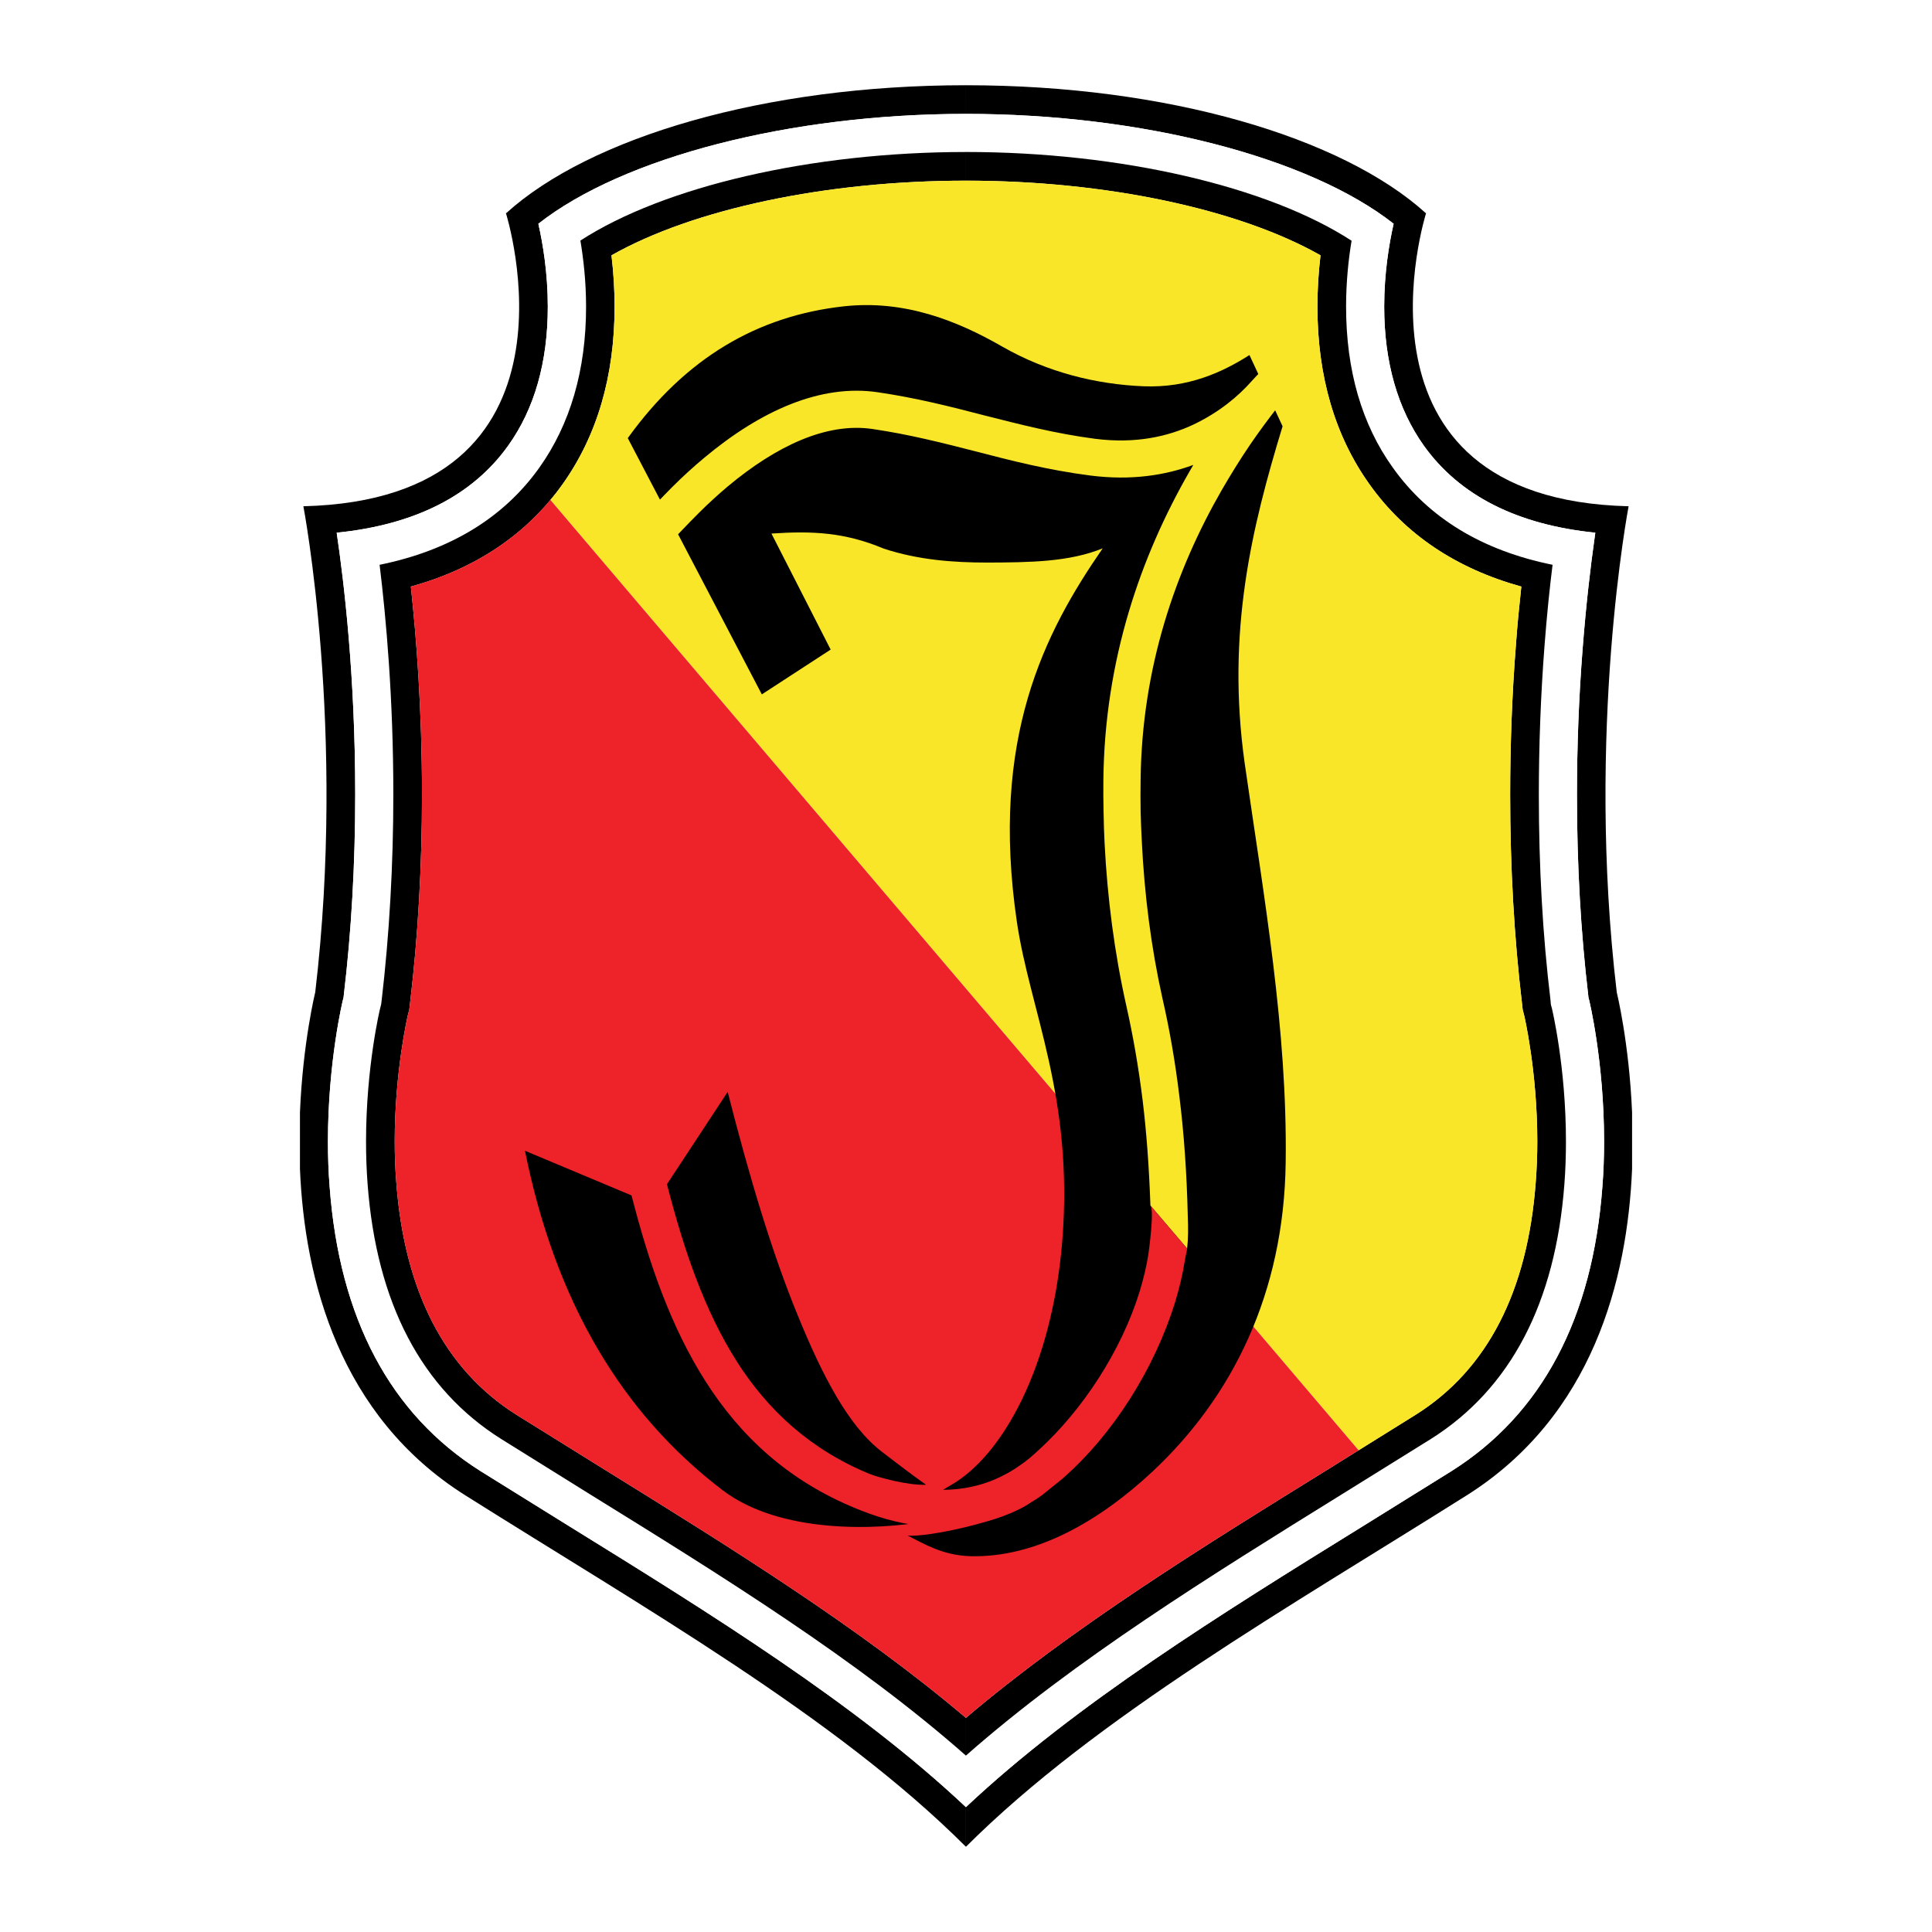
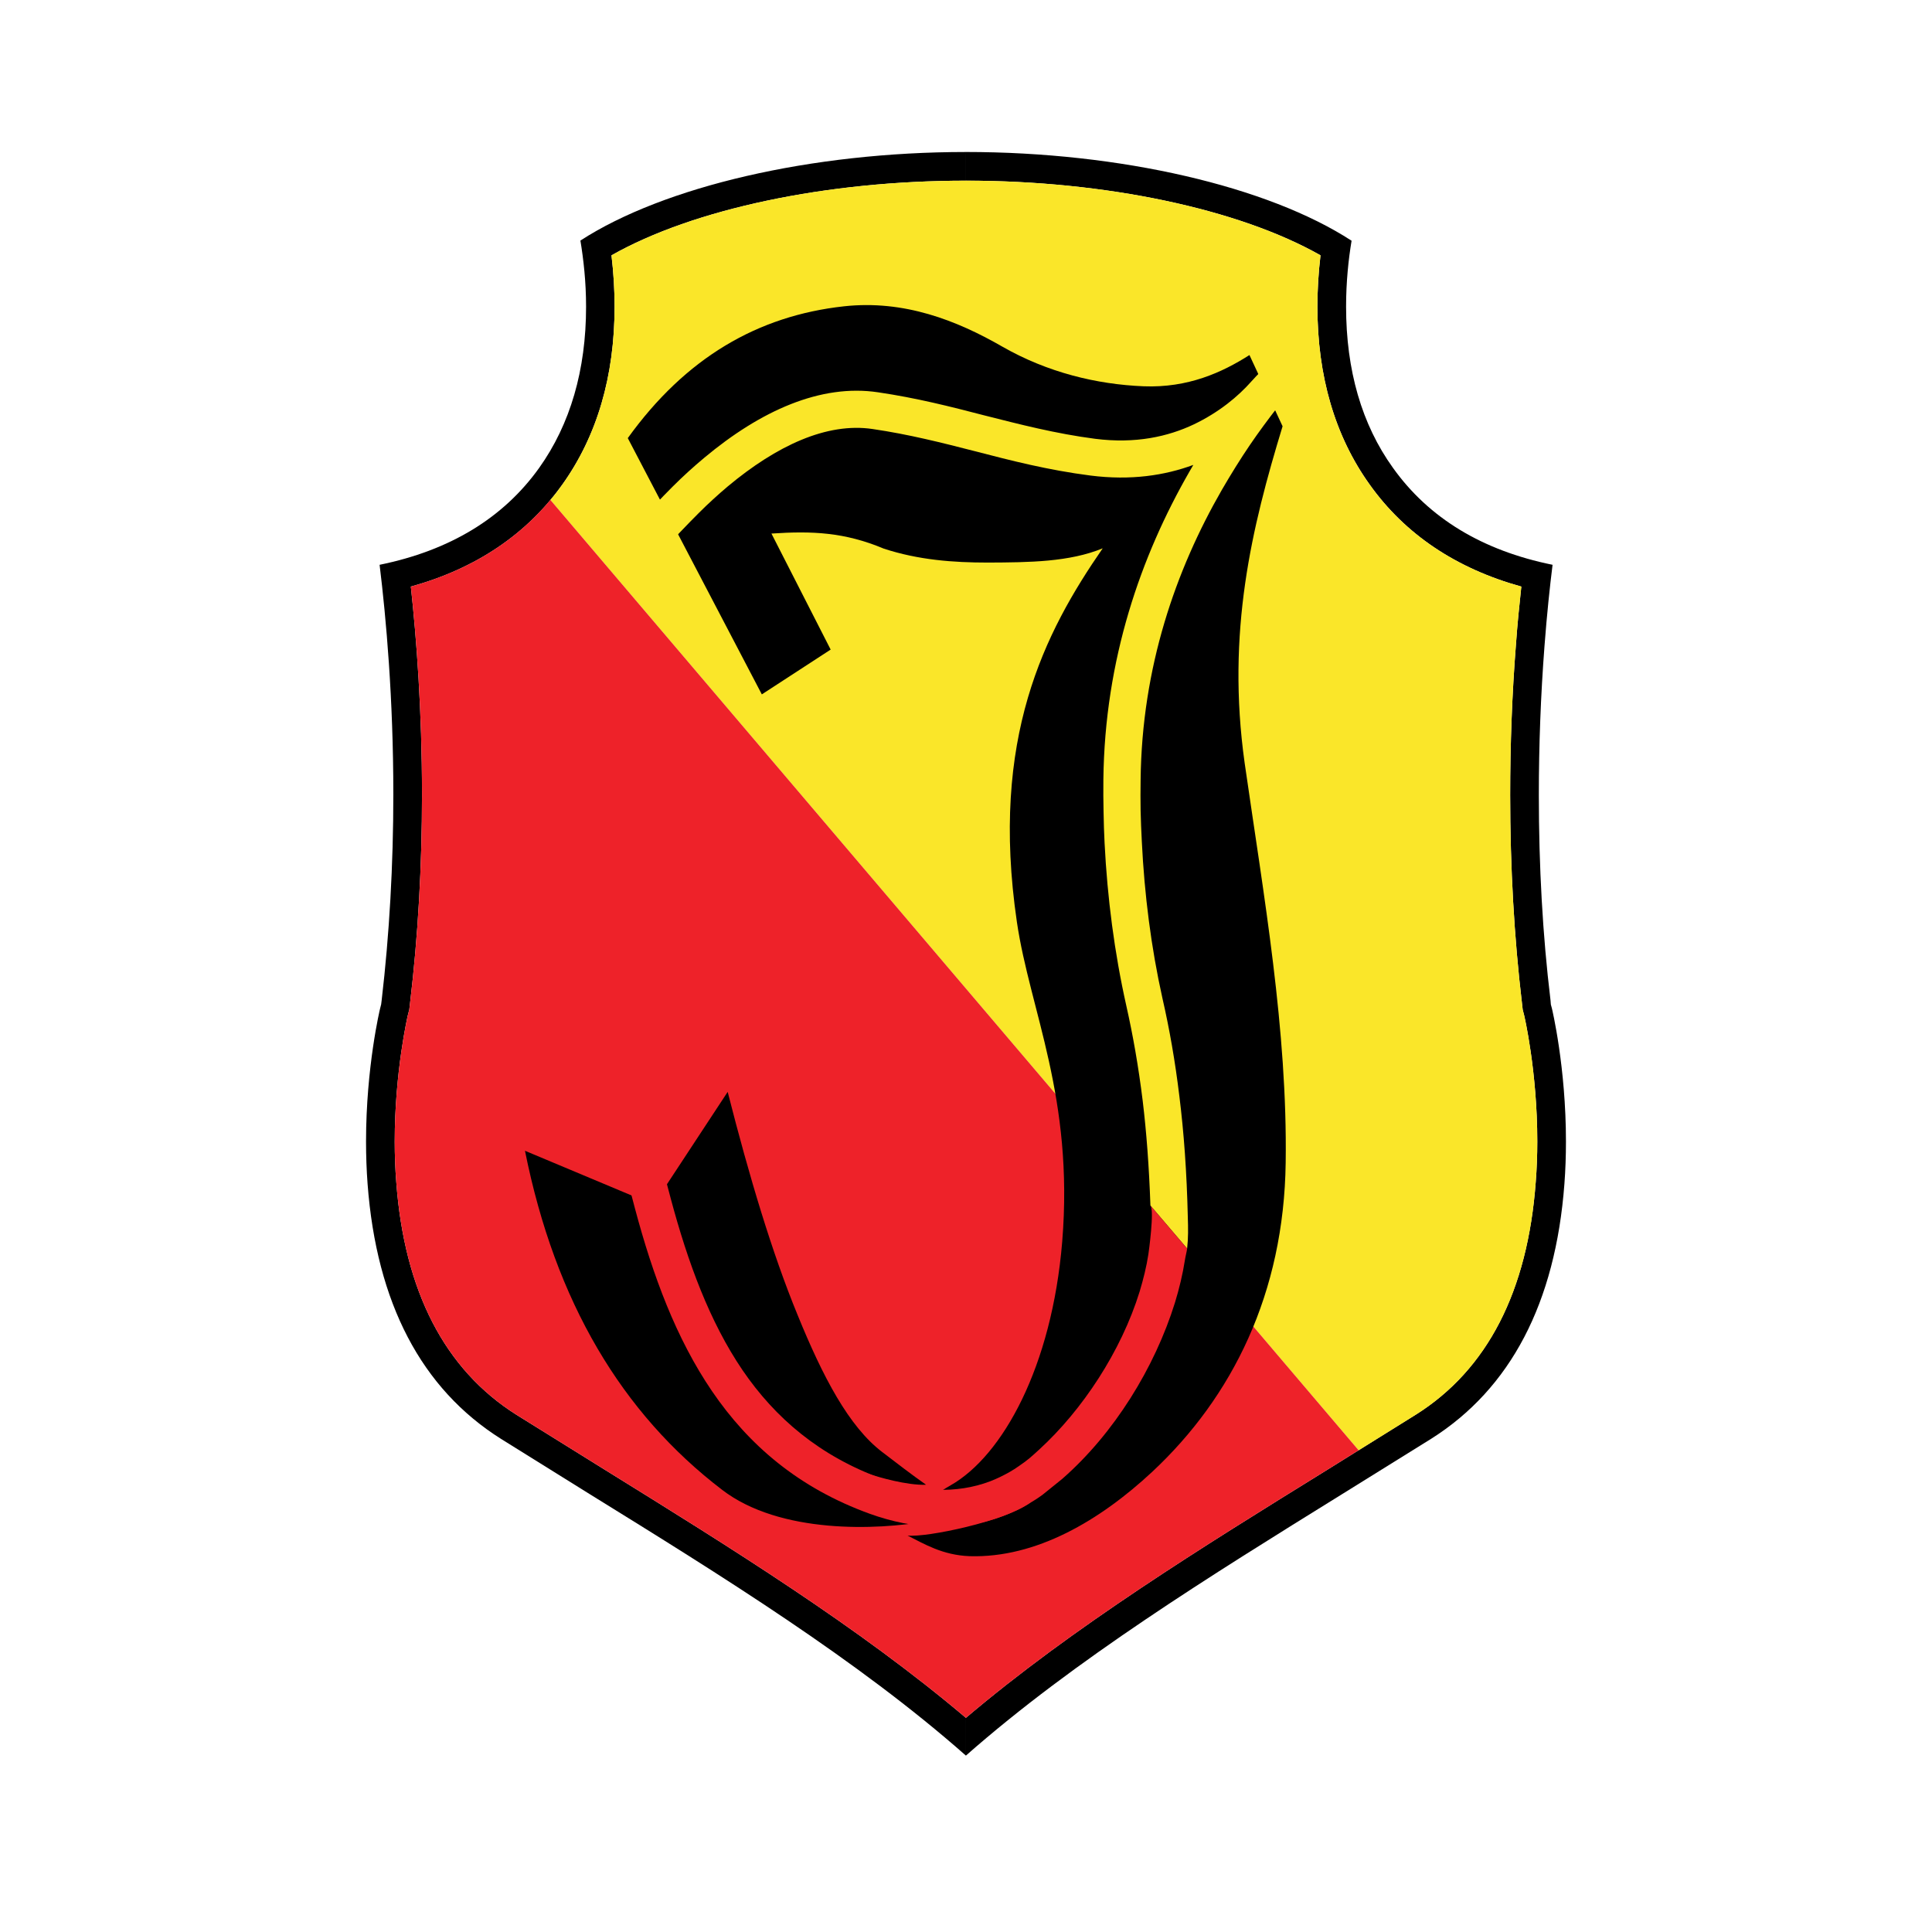
<svg xmlns="http://www.w3.org/2000/svg" version="1.0" id="Layer_1" x="0px" y="0px" width="192.756px" height="192.756px" viewBox="0 0 192.756 192.756" enable-background="new 0 0 192.756 192.756" xml:space="preserve">
  <g>
-     <polygon fill-rule="evenodd" clip-rule="evenodd" fill="#FFFFFF" points="0,0 192.756,0 192.756,192.756 0,192.756 0,0  " />
-     <path fill-rule="evenodd" clip-rule="evenodd" d="M161.305,99.006c-3.099-26.131,1.182-48.496,1.182-48.496   c-29.248-0.72-20.206-29.249-20.206-29.249h-0.034c-8.34-7.552-25.738-12.757-45.877-12.757v2.859   c17.501,0,34.197,4.299,42.674,10.96c-0.445,1.969-0.941,4.897-0.941,8.271c0,5.514,1.336,10.189,3.956,13.871   c3.562,4.983,9.315,7.895,17.107,8.682c-0.052,0.394-0.12,0.874-0.12,0.874c-0.325,2.312-0.788,6.062-1.147,10.72   c-0.377,4.812-0.565,9.727-0.565,14.59c0,6.918,0.377,13.648,1.131,20.019l0.017,0.17l0.052,0.189   c0.017,0.051,1.507,6.182,1.507,14.178c0,1.525-0.052,3.049-0.171,4.521c-0.977,13.135-6.045,22.689-15.07,28.375l-8.87,5.514   c-14.094,8.717-28.649,17.742-39.558,28v3.955c12.98-12.963,32.313-23.939,49.952-35.055c12.587-7.928,16.046-21.525,16.508-32.57   v-5.633C162.538,103.99,161.305,99.006,161.305,99.006L161.305,99.006z M96.369,8.504L96.369,8.504   c-20.104,0-37.52,5.206-45.859,12.757h-0.035c0,0,9.042,28.529-20.207,29.249c0,0,4.281,22.364,1.182,48.496   c0,0-1.233,4.984-1.524,11.988v5.633c0.462,11.045,3.921,24.643,16.508,32.57c17.638,11.115,36.972,22.092,49.935,35.055l0,0   v-3.955l0,0c-10.891-10.258-25.447-19.283-39.54-28l-8.871-5.514c-9.024-5.686-14.093-15.24-15.069-28.375   c-0.12-1.473-0.171-2.996-0.171-4.521c0-7.996,1.49-14.127,1.507-14.178l0.051-0.189l0.018-0.17   c0.771-6.457,1.147-13.221,1.147-20.104c0-11.833-1.13-21.252-1.85-26.098c7.792-0.788,13.545-3.699,17.107-8.682   c2.637-3.682,3.956-8.356,3.956-13.871c0-3.374-0.497-6.302-0.942-8.271c8.477-6.661,25.173-10.96,42.657-10.96l0,0V8.504   L96.369,8.504z" />
-     <path fill-rule="evenodd" clip-rule="evenodd" fill="#FFFFFF" d="M53.712,22.323c0.445,1.969,0.942,4.897,0.942,8.271   c0,5.514-1.319,10.189-3.956,13.871c-3.562,4.983-9.316,7.895-17.107,8.682c0.719,4.846,1.85,14.265,1.85,26.098   c0,6.884-0.377,13.648-1.147,20.104l-0.018,0.17l-0.051,0.189c-0.017,0.051-1.507,6.182-1.507,14.178   c0,1.525,0.051,3.049,0.171,4.521c0.976,13.135,6.045,22.689,15.069,28.375l8.871,5.514c14.093,8.717,28.649,17.742,39.54,28   c10.908-10.258,25.464-19.283,39.558-28l8.87-5.514c9.025-5.686,14.094-15.24,15.07-28.375c0.119-1.473,0.171-2.996,0.171-4.521   c0-7.996-1.49-14.127-1.507-14.178l-0.052-0.189l-0.017-0.17c-0.754-6.371-1.131-13.101-1.131-20.019   c0-4.863,0.188-9.778,0.565-14.59c0.359-4.657,0.822-8.408,1.147-10.72c0,0,0.068-0.479,0.12-0.874   c-7.792-0.788-13.546-3.699-17.107-8.682c-2.62-3.682-3.956-8.356-3.956-13.871c0-3.374,0.496-6.302,0.941-8.271   c-8.477-6.661-25.173-10.96-42.674-10.96C78.885,11.363,62.189,15.662,53.712,22.323L53.712,22.323z" />
    <path fill-rule="evenodd" clip-rule="evenodd" d="M154.832,100.6l-0.103-0.377l-0.034-0.428   c-0.788-6.508-1.165-13.392-1.165-20.464c0-4.966,0.188-9.967,0.565-14.881c0.24-3.168,0.531-5.908,0.805-8.1   c-7.004-1.421-12.347-4.658-15.926-9.676c-3.116-4.333-4.675-9.744-4.675-16.08c0-2.483,0.24-4.726,0.548-6.576   c-8.322-5.412-23.049-8.854-38.479-8.854v2.86c13.923,0,27.228,2.826,35.379,7.449c-0.205,1.729-0.308,3.442-0.308,5.12   c0,6.936,1.746,12.912,5.205,17.741c3.545,4.983,8.648,8.391,15.139,10.189c-0.206,1.883-0.395,3.785-0.531,5.702   c-0.394,4.983-0.582,10.069-0.582,15.104c0,7.175,0.394,14.179,1.182,20.806l0.068,0.6l0.137,0.531   c0.018,0.051,1.319,5.615,1.319,12.619c0,1.371-0.052,2.725-0.154,4.025c-0.805,10.926-4.829,18.734-11.953,23.221l-8.854,5.514   c-12.483,7.723-25.361,15.686-36.047,24.744v3.768c10.823-9.537,24.402-17.945,37.554-26.098l8.871-5.514   c7.911-5,12.397-13.545,13.288-25.43c0.104-1.369,0.154-2.791,0.154-4.23C156.236,106.455,154.85,100.668,154.832,100.6   L154.832,100.6z M96.369,15.165L96.369,15.165c-15.412,0-30.139,3.442-38.461,8.836c0.308,1.867,0.565,4.11,0.565,6.593   c0,6.319-1.575,11.73-4.675,16.08c-3.579,5.018-8.938,8.254-15.925,9.676c0.65,5.308,1.37,13.34,1.37,22.896   c0,7.038-0.394,13.956-1.164,20.55l-0.052,0.41l-0.103,0.41c-0.017,0.053-1.404,5.84-1.404,13.271c0,1.439,0.051,2.861,0.154,4.23   c0.891,11.885,5.377,20.447,13.323,25.447l8.853,5.514c13.151,8.135,26.714,16.543,37.52,26.08l0,0v-3.768l0,0   c-10.668-9.041-23.546-17.021-36.012-24.744l-8.836-5.496c-7.141-4.504-11.182-12.312-11.987-23.238   c-0.103-1.301-0.154-2.654-0.154-4.025l0,0c0-7.004,1.301-12.551,1.301-12.568l0.154-0.6l0.068-0.582   c0.805-6.713,1.199-13.751,1.199-20.892c0-8.34-0.548-15.549-1.113-20.721c6.49-1.798,11.576-5.223,15.121-10.189   c3.459-4.846,5.206-10.805,5.206-17.741c0-1.678-0.103-3.391-0.309-5.12c8.151-4.624,21.457-7.449,35.362-7.449l0,0V15.165   L96.369,15.165z" />
    <path fill-rule="evenodd" clip-rule="evenodd" fill="#FAE629" d="M152.058,101.268l-0.137-0.531l-0.068-0.6   c-0.788-6.627-1.182-13.631-1.182-20.806c0-5.035,0.188-10.121,0.582-15.104c0.137-1.917,0.325-3.819,0.531-5.702   c-6.49-1.798-11.594-5.206-15.139-10.189c-3.459-4.829-5.205-10.805-5.205-17.741c0-1.678,0.103-3.391,0.308-5.12   c-8.151-4.624-21.456-7.449-35.379-7.449c-13.905,0-27.21,2.826-35.362,7.449c0.206,1.729,0.309,3.442,0.309,5.12   c0,6.936-1.747,12.895-5.206,17.741c-0.376,0.531-0.771,1.045-1.199,1.542l80.639,94.819l5.72-3.562   c7.124-4.486,11.148-12.295,11.953-23.221c0.103-1.301,0.154-2.654,0.154-4.025C153.377,106.883,152.075,101.318,152.058,101.268   L152.058,101.268z" />
    <path fill-rule="evenodd" clip-rule="evenodd" fill="#EE2229" d="M54.911,49.876c-3.459,4.144-8.117,7.038-13.922,8.648   c0.565,5.171,1.113,12.381,1.113,20.721c0,7.141-0.394,14.179-1.199,20.892l-0.068,0.582l-0.154,0.6   c0,0.018-1.301,5.564-1.301,12.568l0,0c0,1.371,0.051,2.725,0.154,4.025c0.805,10.926,4.846,18.734,11.987,23.238l8.836,5.496   c12.466,7.723,25.344,15.703,36.012,24.744c10.686-9.059,23.563-17.021,36.047-24.744l3.134-1.951L54.911,49.876L54.911,49.876z" />
    <path fill-rule="evenodd" clip-rule="evenodd" d="M92.276,150.141c0.411,0.324-0.103-0.445,2.569-1.953   c5.189-2.945,10.103-11.832,11.131-24.299c1.181-14.42-3.22-23.051-4.521-31.903c-2.688-18.341,2.758-28.872,8.562-37.28   c-3.339,1.37-7.312,1.404-11.474,1.421c-3.442,0-6.901-0.257-10.36-1.387c-3.921-1.644-7.158-1.781-11.216-1.507l5.908,11.576   l-6.867,4.469L62.634,43.711c5.771-8.014,12.963-12.209,21.577-13.151c5.977-0.651,11.217,1.387,15.823,4.041   c4.47,2.552,9.367,3.751,14.076,3.939c4.401,0.171,7.809-1.37,10.549-3.117l3.305,7.107c-3.082,10.104-5.617,20.532-3.784,33.598   c1.918,13.34,4.281,26.627,4.093,39.866c-0.172,13.031-5.309,23.375-13.323,30.857c-5.205,4.846-11.576,8.613-18.22,8.408   c-2.706-0.102-4.538-1.232-6.182-2.055c1.935,0.205,9.744-1.438,12.192-3.254c0.771-1.318-9.983,1.559-10.292,1.832   c-4.863,0.873-14.624,1.303-20.412-3.15c-9.966-7.619-16.628-18.717-19.659-33.82l12.827,5.377l7.397-11.252   c2.158,8.479,4.435,16.08,6.97,22.246c2.517,6.182,5.12,11.148,8.442,13.682c1.456,1.113,2.895,2.227,4.384,3.271   c-1.918,0.068-4.744-0.754-5.737-1.096C86.095,146.869,92.054,150.055,92.276,150.141L92.276,150.141z" />
    <path fill-rule="evenodd" clip-rule="evenodd" fill="#FAE629" d="M114.778,120.275c-0.138-3.922-0.394-7.312-0.771-10.447   c-0.429-3.475-0.977-6.559-1.627-9.451c-1.199-5.343-1.901-10.823-2.175-16.251c-0.052-1.01-0.086-2.072-0.103-3.168   c-0.018-1.045-0.035-2.106-0.018-3.151v-0.034c0.137-11.987,3.733-22.279,8.597-30.738c0.12-0.223,0.257-0.428,0.377-0.651   c-2.826,1.044-6.217,1.576-10.258,1.062c-4.264-0.548-7.911-1.49-11.542-2.432c-3.271-0.839-6.576-1.678-10.189-2.209   c-4.572-0.685-9.59,1.661-14.453,5.719c-0.993,0.839-1.969,1.729-2.911,2.671c-0.788,0.771-3.408,3.511-4.212,4.418l-0.12-5.274   c0.565-0.6,1.147-1.199,1.729-1.781c1.045-1.045,2.106-2.004,3.151-2.877c5.634-4.709,11.627-7.398,17.347-6.542   c3.836,0.565,7.209,1.421,10.565,2.294c3.579,0.907,7.158,1.833,11.097,2.346c4.042,0.514,7.278-0.223,9.847-1.439   c2.534-1.215,4.436-2.808,5.737-4.281c5.634-6.302,4.932,0.719,2.654,2.517c-0.959,1.233-1.901,2.5-2.809,3.836   c-0.942,1.387-1.866,2.877-2.792,4.47c-4.589,7.98-7.979,17.672-8.1,28.923v0.035c-0.017,1.01-0.017,2.021,0,3.048   c0.018,0.977,0.068,2.003,0.12,3.065c0.257,5.274,0.925,10.566,2.055,15.634c0.702,3.066,1.268,6.268,1.695,9.812   c0.445,3.58,0.736,7.535,0.84,12.072v0.018c0.034,1.012,0.051,2.004-0.069,3.082L114.778,120.275L114.778,120.275z" />
    <path fill-rule="evenodd" clip-rule="evenodd" fill="#EE2229" d="M104.041,149.113c-0.479,0.359-0.977,0.668-1.473,0.959   c-0.805,0.461-1.627,0.855-2.483,1.18c-4.298,1.629-8.938,1.354-13.305-0.221c-7.089-2.568-12.073-6.85-15.737-12.227   c-3.596-5.275-5.908-11.543-7.689-18.221l-1.182-4.471l3.647-0.686l1.113,4.197c1.695,6.318,3.853,12.227,7.158,17.09   c3.254,4.76,7.672,8.562,13.957,10.84c3.562,1.283,7.346,1.523,10.737,0.238c0.667-0.256,1.301-0.564,1.935-0.924   c0.325-0.188,0.634-0.377,0.942-0.6c0.907-0.615,1.25-0.941,2.037-1.66c4.281-3.922,8.151-9.762,10.001-15.738   c0.377-1.25,0.686-2.5,0.873-3.715c0.034-0.223,0.617-4.402,0.206-4.881l3.664,4.297c-0.051,0.361-0.171,0.789-0.223,1.148   c-0.222,1.422-0.564,2.842-0.993,4.246c-2.021,6.49-6.062,13.049-11.25,17.588L104.041,149.113L104.041,149.113z" />
  </g>
</svg>